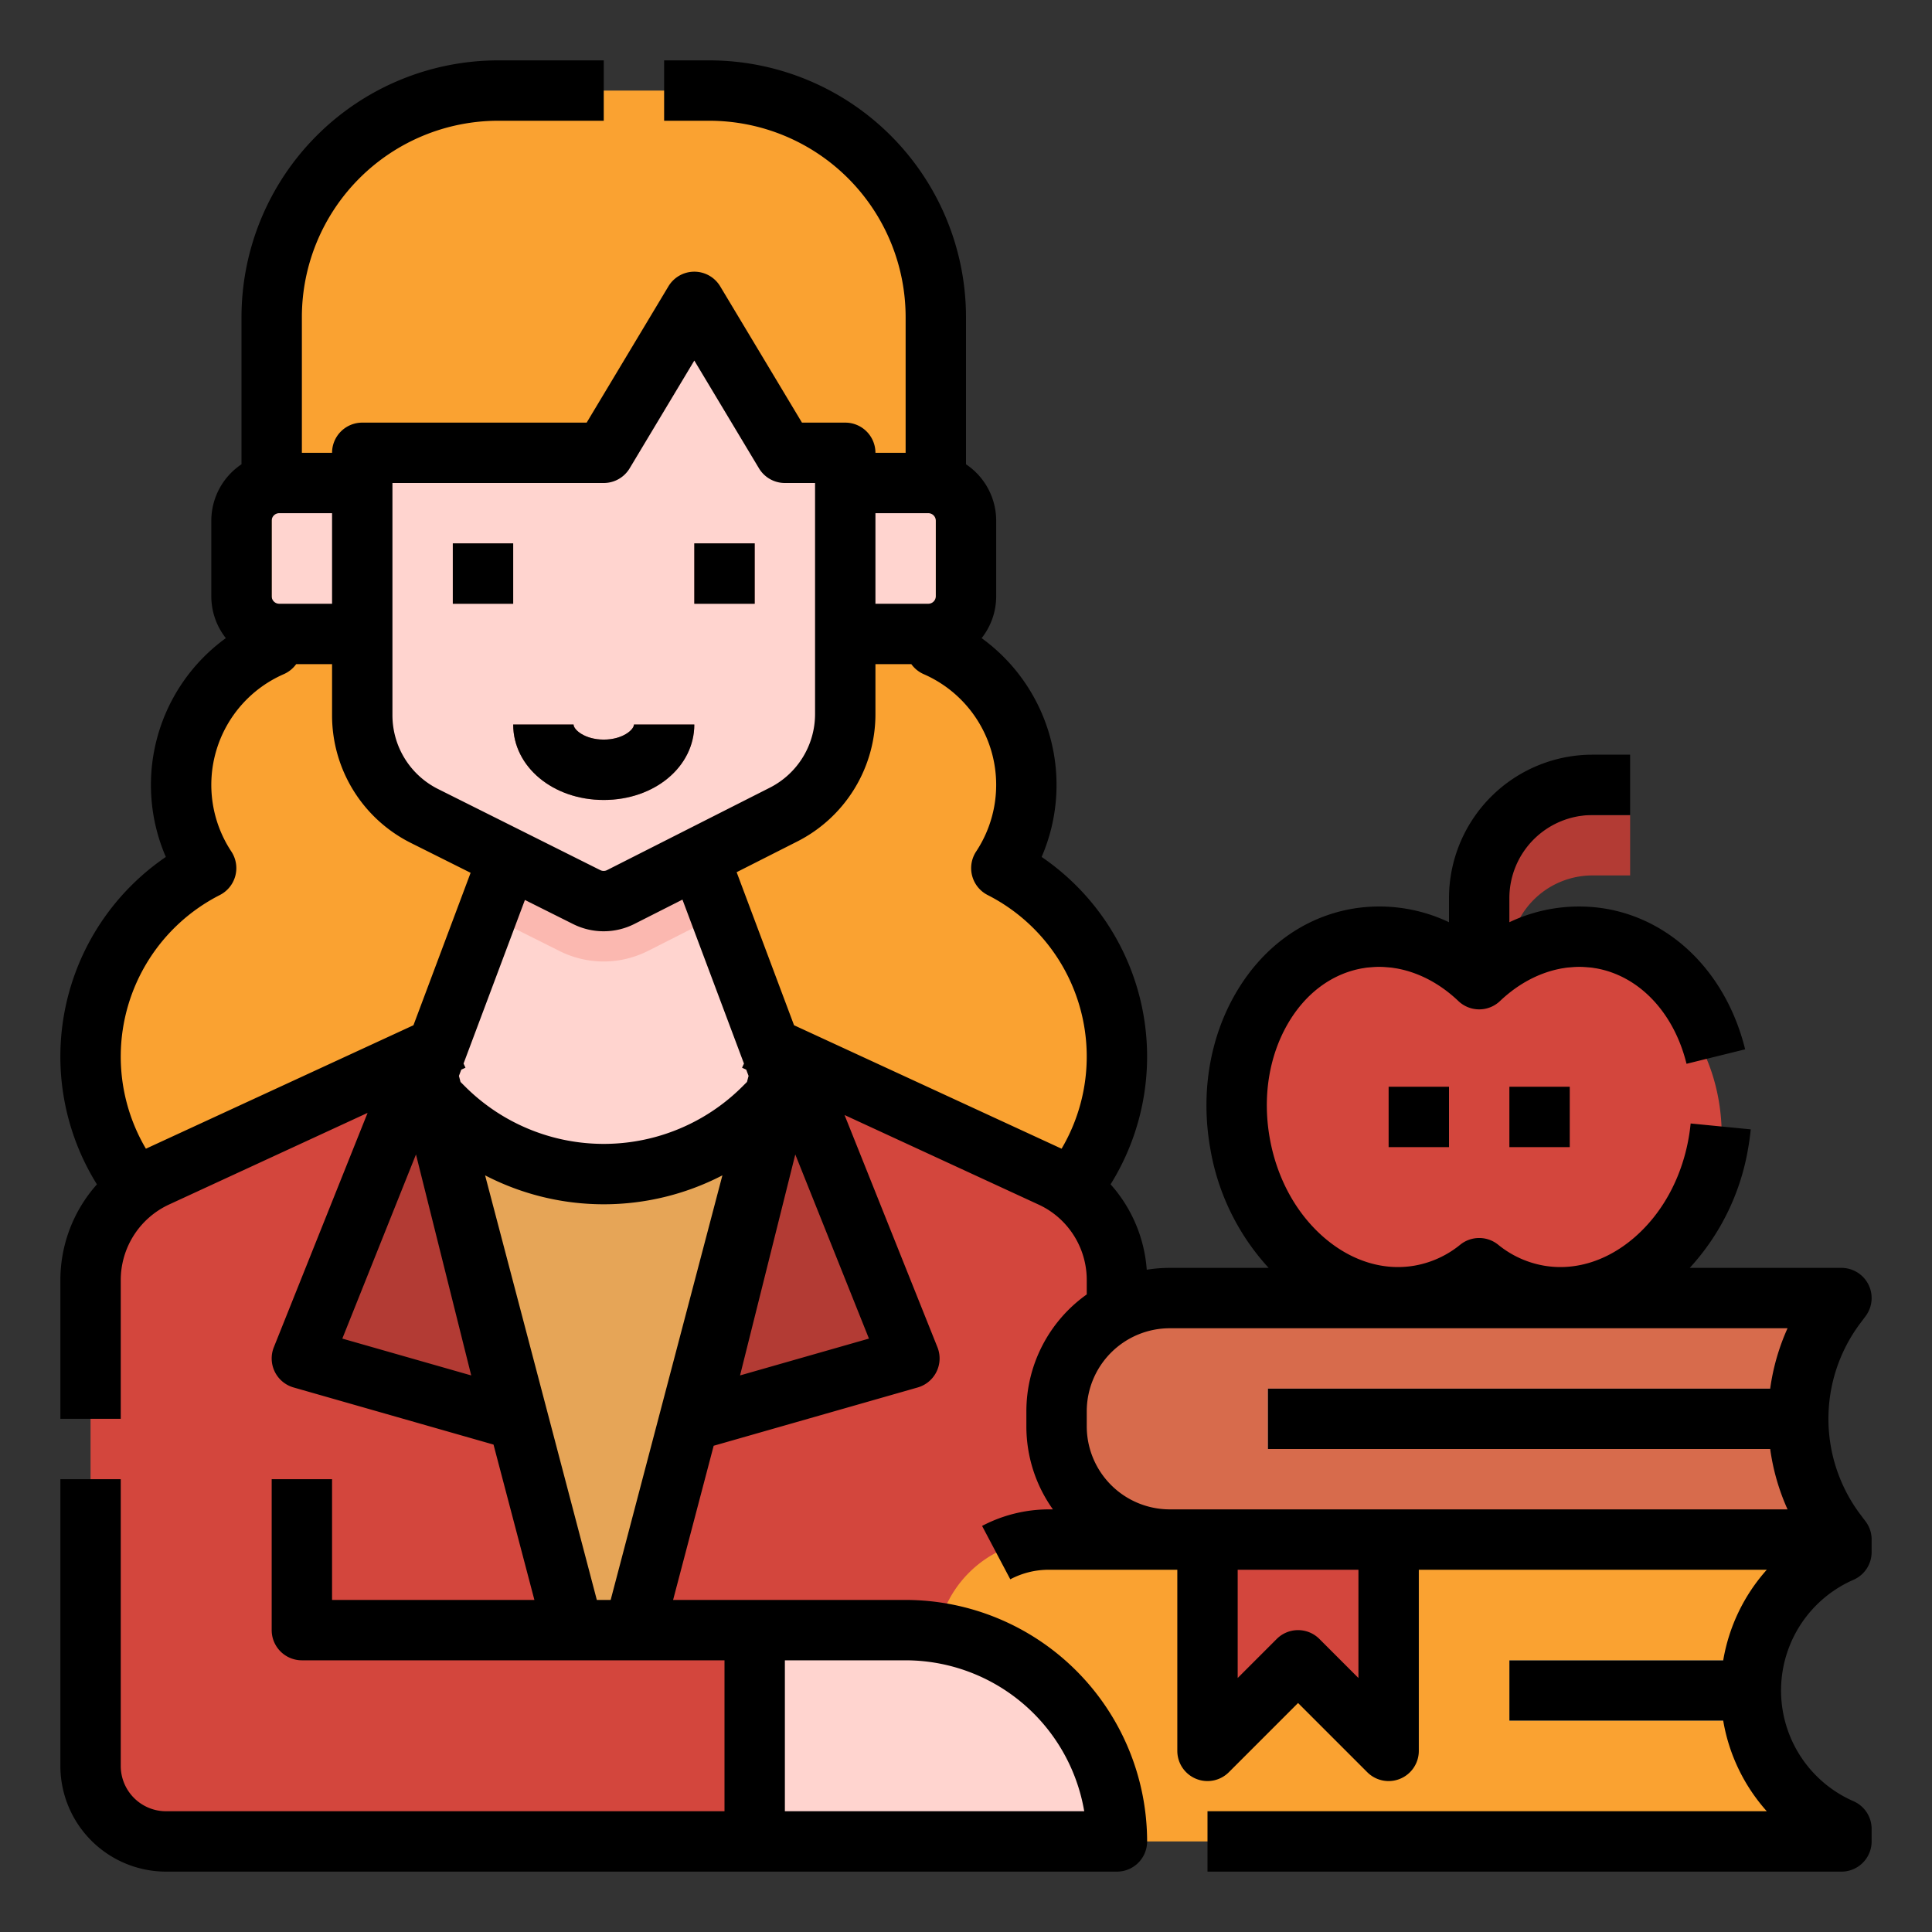
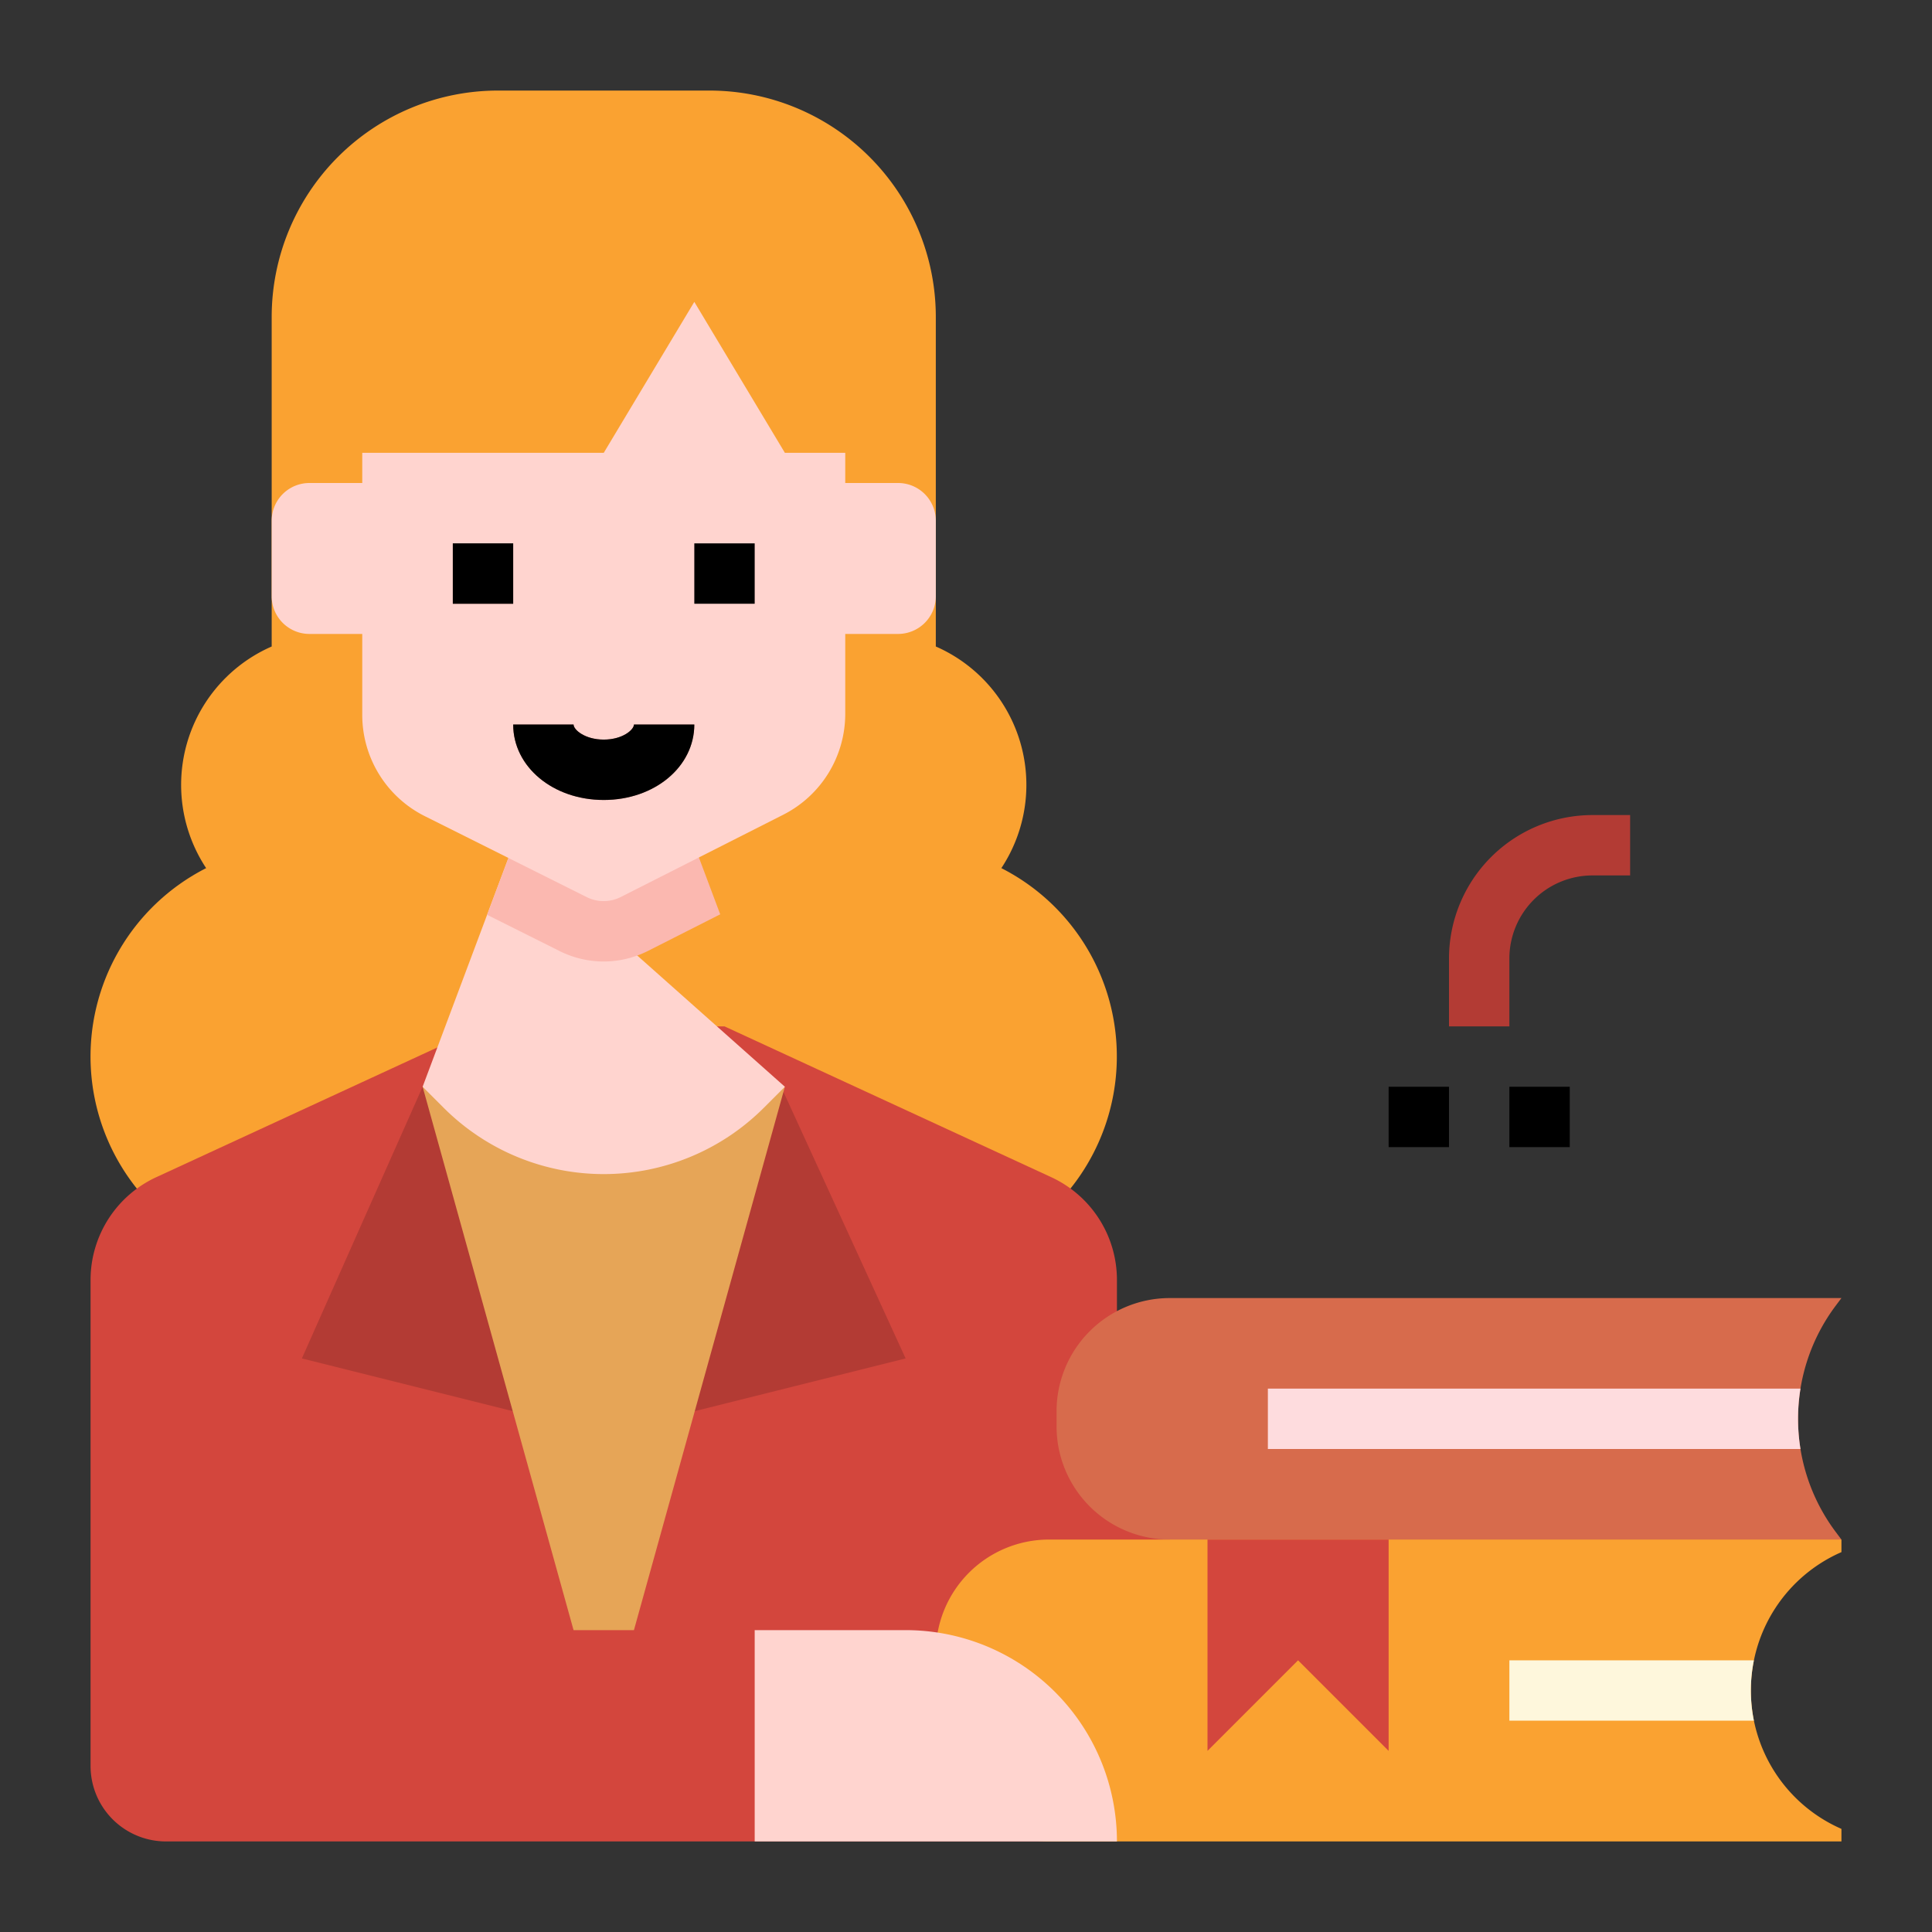
<svg xmlns="http://www.w3.org/2000/svg" id="Filled_expand" height="512" viewBox="0 0 512 512" width="512" data-name="Filled expand">
  <rect x="0" y="0" width="512" height="512" fill="#333333" stroke="none" />
  <g id="_15_copy_5" data-name="15 copy 5">
    <g>
      <g>
        <g>
          <path d="m265.37 230.063a40.02 40.02 0 0 0 -17.37-58.735v-87.328a60 60 0 0 0 -60-60h-56a60 60 0 0 0 -60 60v87.328a40.02 40.02 0 0 0 -17.37 58.735 56.006 56.006 0 1 0 65.37 89.129 56 56 0 0 0 80 0 56 56 0 1 0 65.37-89.129z" fill="#faa231" />
          <path d="m24 468v-128.8a30 30 0 0 1 17.428-27.239l86.572-39.961h64l86.572 39.956a30 30 0 0 1 17.428 27.244v44.8l16 8v24l-16 8v64h-252a20 20 0 0 1 -20-20z" fill="#d3463d" />
          <path d="m112 288-32 72 64 16z" fill="#b33b34" />
          <path d="m207 288 33 72-64 16z" fill="#b33b34" />
          <path d="m168 432h-16l-40-144h96z" fill="#e6a557" />
-           <path d="m208 288-5.574 5.574a60 60 0 0 1 -84.852 0l-5.574-5.574 24-64h48z" fill="#ffd4cf" />
+           <path d="m208 288-5.574 5.574a60 60 0 0 1 -84.852 0l-5.574-5.574 24-64z" fill="#ffd4cf" />
          <path d="m190.865 242.305-6.865-18.305h-48l-6.912 18.433 19.254 9.627a26.135 26.135 0 0 0 11.629 2.745 26.134 26.134 0 0 0 11.746-2.8z" fill="#fbb8b0" />
          <path d="m238 128h-14v-8h-16l-24-40-24 40h-64v8h-14a10 10 0 0 0 -10 10v20a10 10 0 0 0 10 10h14v21.459a30 30 0 0 0 16.584 26.833l42.916 21.458a10 10 0 0 0 8.99-.023l43.064-21.807a30 30 0 0 0 16.446-26.764v-21.156h14a10 10 0 0 0 10-10v-20a10 10 0 0 0 -10-10z" fill="#ffd4cf" />
          <g fill="#ae7069">
            <g>
              <path d="m120 144h16v16h-16z" />
-               <path d="m184 144h16v16h-16z" />
            </g>
            <path d="m160 212c-13.458 0-24-8.785-24-20h16c0 1.41 3.037 4 8 4s8-2.59 8-4h16c0 11.215-10.542 20-24 20z" />
          </g>
        </g>
        <path d="m488 408-16 8h-160l-2-8a30 30 0 0 1 -30-30v-4a30 30 0 0 1 30-30h178l-1.5 2a50 50 0 0 0 0 60z" fill="#d76b4c" />
        <path d="m336 384h141.143a50.107 50.107 0 0 1 0-16h-141.143z" fill="#fedcde" />
        <g>
          <path d="m400 272h-16v-18a38.043 38.043 0 0 1 38-38h10v16h-10a22.025 22.025 0 0 0 -22 22z" fill="#b33b34" />
-           <path d="m424.335 256.729c-11.752-2.072-23.391 2.243-32.335 10.765-8.944-8.522-20.583-12.837-32.335-10.765-21.756 3.836-35.661 28.11-31.057 54.217s25.971 44.161 47.727 40.325a34.366 34.366 0 0 0 15.665-7.188 34.366 34.366 0 0 0 15.665 7.188c21.756 3.836 43.124-14.218 47.727-40.325s-9.301-50.381-31.057-54.217z" fill="#d3463d" />
        </g>
        <path d="m464 448a40.011 40.011 0 0 1 24-36.672v-3.328h-210a30 30 0 0 0 -30 30v20a30 30 0 0 0 30 30h210v-3.328a40.011 40.011 0 0 1 -24-36.672z" fill="#faa231" />
        <path d="m368 464-24-24-24 24v-56h48z" fill="#d3463d" />
        <path d="m400 456h64.8a40.351 40.351 0 0 1 0-16h-64.8z" fill="#fef7dc" />
        <path d="m240 432h-40v56h96a56 56 0 0 0 -56-56z" fill="#ffd4cf" />
      </g>
      <g>
        <path d="m120 144h16v16h-16z" />
        <path d="m184 144h16v16h-16z" />
        <path d="m160 212c13.458 0 24-8.785 24-20h-16c0 1.41-3.037 4-8 4s-8-2.59-8-4h-16c0 11.215 10.542 20 24 20z" />
-         <path d="m496 407.778-.006-.16v-.047c0-.053-.007-.106-.01-.158l-.009-.1-.005-.059a7.96 7.96 0 0 0 -1.589-4.087l-1.481-1.967a42.215 42.215 0 0 1 0-50.4l1.5-2a8 8 0 0 0 -6.4-12.8h-40.2a62.031 62.031 0 0 0 15.472-31.665c.294-1.668.526-3.364.691-5.042l-15.924-1.561c-.124 1.272-.3 2.559-.524 3.825-1.9 10.787-7.128 20.258-14.716 26.67-7.168 6.056-15.6 8.6-23.744 7.165a26.3 26.3 0 0 1 -12.035-5.538 8 8 0 0 0 -10.038 0 26.308 26.308 0 0 1 -12.036 5.539c-8.143 1.436-16.573-1.11-23.743-7.166-7.587-6.412-12.814-15.883-14.716-26.67s-.23-21.475 4.707-30.094c4.665-8.144 11.719-13.419 19.861-14.855 8.753-1.545 18.019 1.621 25.428 8.678a8 8 0 0 0 11.036 0c7.409-7.057 16.676-10.224 25.428-8.678 11.45 2.019 20.648 11.717 24 25.31l15.533-3.836c-4.9-19.83-18.982-34.1-36.76-37.231a43 43 0 0 0 -25.72 3.549v-6.4a22.025 22.025 0 0 1 22-22h10v-16h-10a38.043 38.043 0 0 0 -38 38v6.4a42.983 42.983 0 0 0 -25.724-3.552c-12.9 2.275-23.9 10.322-30.966 22.659-6.794 11.86-9.131 26.359-6.581 40.825a62.035 62.035 0 0 0 15.471 31.668h-26.2a38.083 38.083 0 0 0 -6.1.49 38.094 38.094 0 0 0 -8.7-21.607q-.432-.52-.885-1.024a64.043 64.043 0 0 0 -18.272-86.76 48.05 48.05 0 0 0 -15.9-57.987 17.91 17.91 0 0 0 3.857-11.112v-20a18 18 0 0 0 -8-14.96v-39.04a68.077 68.077 0 0 0 -68-68h-12v16h12a52.059 52.059 0 0 1 52 52v36h-8a8 8 0 0 0 -8-8h-11.471l-21.669-36.116a8 8 0 0 0 -13.72 0l-21.669 36.116h-59.471a8 8 0 0 0 -8 8h-8v-36a52.059 52.059 0 0 1 52-52h28v-16h-28a68.077 68.077 0 0 0 -68 68v39.04a18 18 0 0 0 -8 14.96v20a17.91 17.91 0 0 0 3.849 11.112 48.05 48.05 0 0 0 -15.9 57.987 64.042 64.042 0 0 0 -18.263 86.774 38.082 38.082 0 0 0 -9.686 25.327v36.8h16v-36.8a22.065 22.065 0 0 1 12.781-19.98l52.632-24.292-24.841 62.1a8 8 0 0 0 5.23 10.663l52.986 15.139 10.834 41.17h-53.622v-32h-16v40a8 8 0 0 0 8 8h112v40h-148a12.013 12.013 0 0 1 -12-12v-76h-16v76a28.032 28.032 0 0 0 28 28h252a8 8 0 0 0 8-8 64.072 64.072 0 0 0 -64-64h-61.622l10.752-40.86 54.07-15.448a8 8 0 0 0 5.23-10.663l-24.614-61.535 51.405 23.726a21.81 21.81 0 0 1 7.687 5.9 22.049 22.049 0 0 1 5.092 14.08v3.837a37.981 37.981 0 0 0 -16 30.963v4a37.8 37.8 0 0 0 7.032 22h-1.032a38.09 38.09 0 0 0 -17.738 4.387l7.476 14.146a21.746 21.746 0 0 1 10.262-2.533h34v48a8 8 0 0 0 13.657 5.657l18.343-18.344 18.343 18.344a8 8 0 0 0 13.657-5.657v-48h92.217a48.032 48.032 0 0 0 -11.547 24h-56.67v16h56.67a48.032 48.032 0 0 0 11.547 24h-148.217v16h168a8 8 0 0 0 8-8v-3.328a8 8 0 0 0 -4.8-7.331 32.017 32.017 0 0 1 0-58.682 8 8 0 0 0 4.8-7.331v-3.328q0-.1 0-.195zm-288 32.222h32a48.078 48.078 0 0 1 47.333 40h-79.333zm24-304h14a2 2 0 0 1 2 2v20a2 2 0 0 1 -2 2h-14zm-128-8h56a8 8 0 0 0 6.86-3.884l17.14-28.567 17.14 28.567a8 8 0 0 0 6.86 3.884h8v61.156a21.9 21.9 0 0 1 -12.062 19.627l-43.063 21.806a2 2 0 0 1 -1.8 0l-42.916-21.457a21.881 21.881 0 0 1 -12.159-19.673zm93.757 155.468.621 1.658-.421 1.6-1.187 1.187a52 52 0 0 1 -73.54 0l-1.187-1.187-.421-1.6.621-1.658 1.11-.512-.507-1.1 16.261-43.356 12.814 6.406a18.078 18.078 0 0 0 16.183-.04l12.754-6.459 16.3 43.455-.507 1.1zm-125.757-145.468a2 2 0 0 1 2-2h14v24h-14a2 2 0 0 1 -2-2zm-33.334 166.42a48.034 48.034 0 0 1 19.594-67.228 8 8 0 0 0 3.04-11.547 32.02 32.02 0 0 1 13.9-46.986 7.988 7.988 0 0 0 3.294-2.659h9.506v13.459a37.792 37.792 0 0 0 21.006 33.988l15.711 7.856-15.147 40.397zm52.053 50.322 19.52-48.8 14.64 58.561zm71.114 69.258h-3.666l-29.611-112.522a68.3 68.3 0 0 0 62.888 0zm68.448-69.258-34.16 9.761 14.64-58.561zm51.053-50.322-70.904-32.72-15.211-40.562 15.948-8.076a37.82 37.82 0 0 0 20.833-33.906v-13.156h9.506a8 8 0 0 0 3.291 2.66 32.019 32.019 0 0 1 13.9 46.985 8 8 0 0 0 3.039 11.547 48.034 48.034 0 0 1 19.594 67.228zm78.666 140.267-10.343-10.344a8 8 0 0 0 -11.314 0l-10.343 10.344v-28.687h32zm-50-44.687a22.025 22.025 0 0 1 -22-22v-4a22.025 22.025 0 0 1 22-22h163.718a58.1 58.1 0 0 0 -4.6 16h-133.118v16h133.12a58.1 58.1 0 0 0 4.6 16z" />
        <path d="m368 288h16v16h-16z" />
        <path d="m400 288h16v16h-16z" />
      </g>
    </g>
  </g>
</svg>